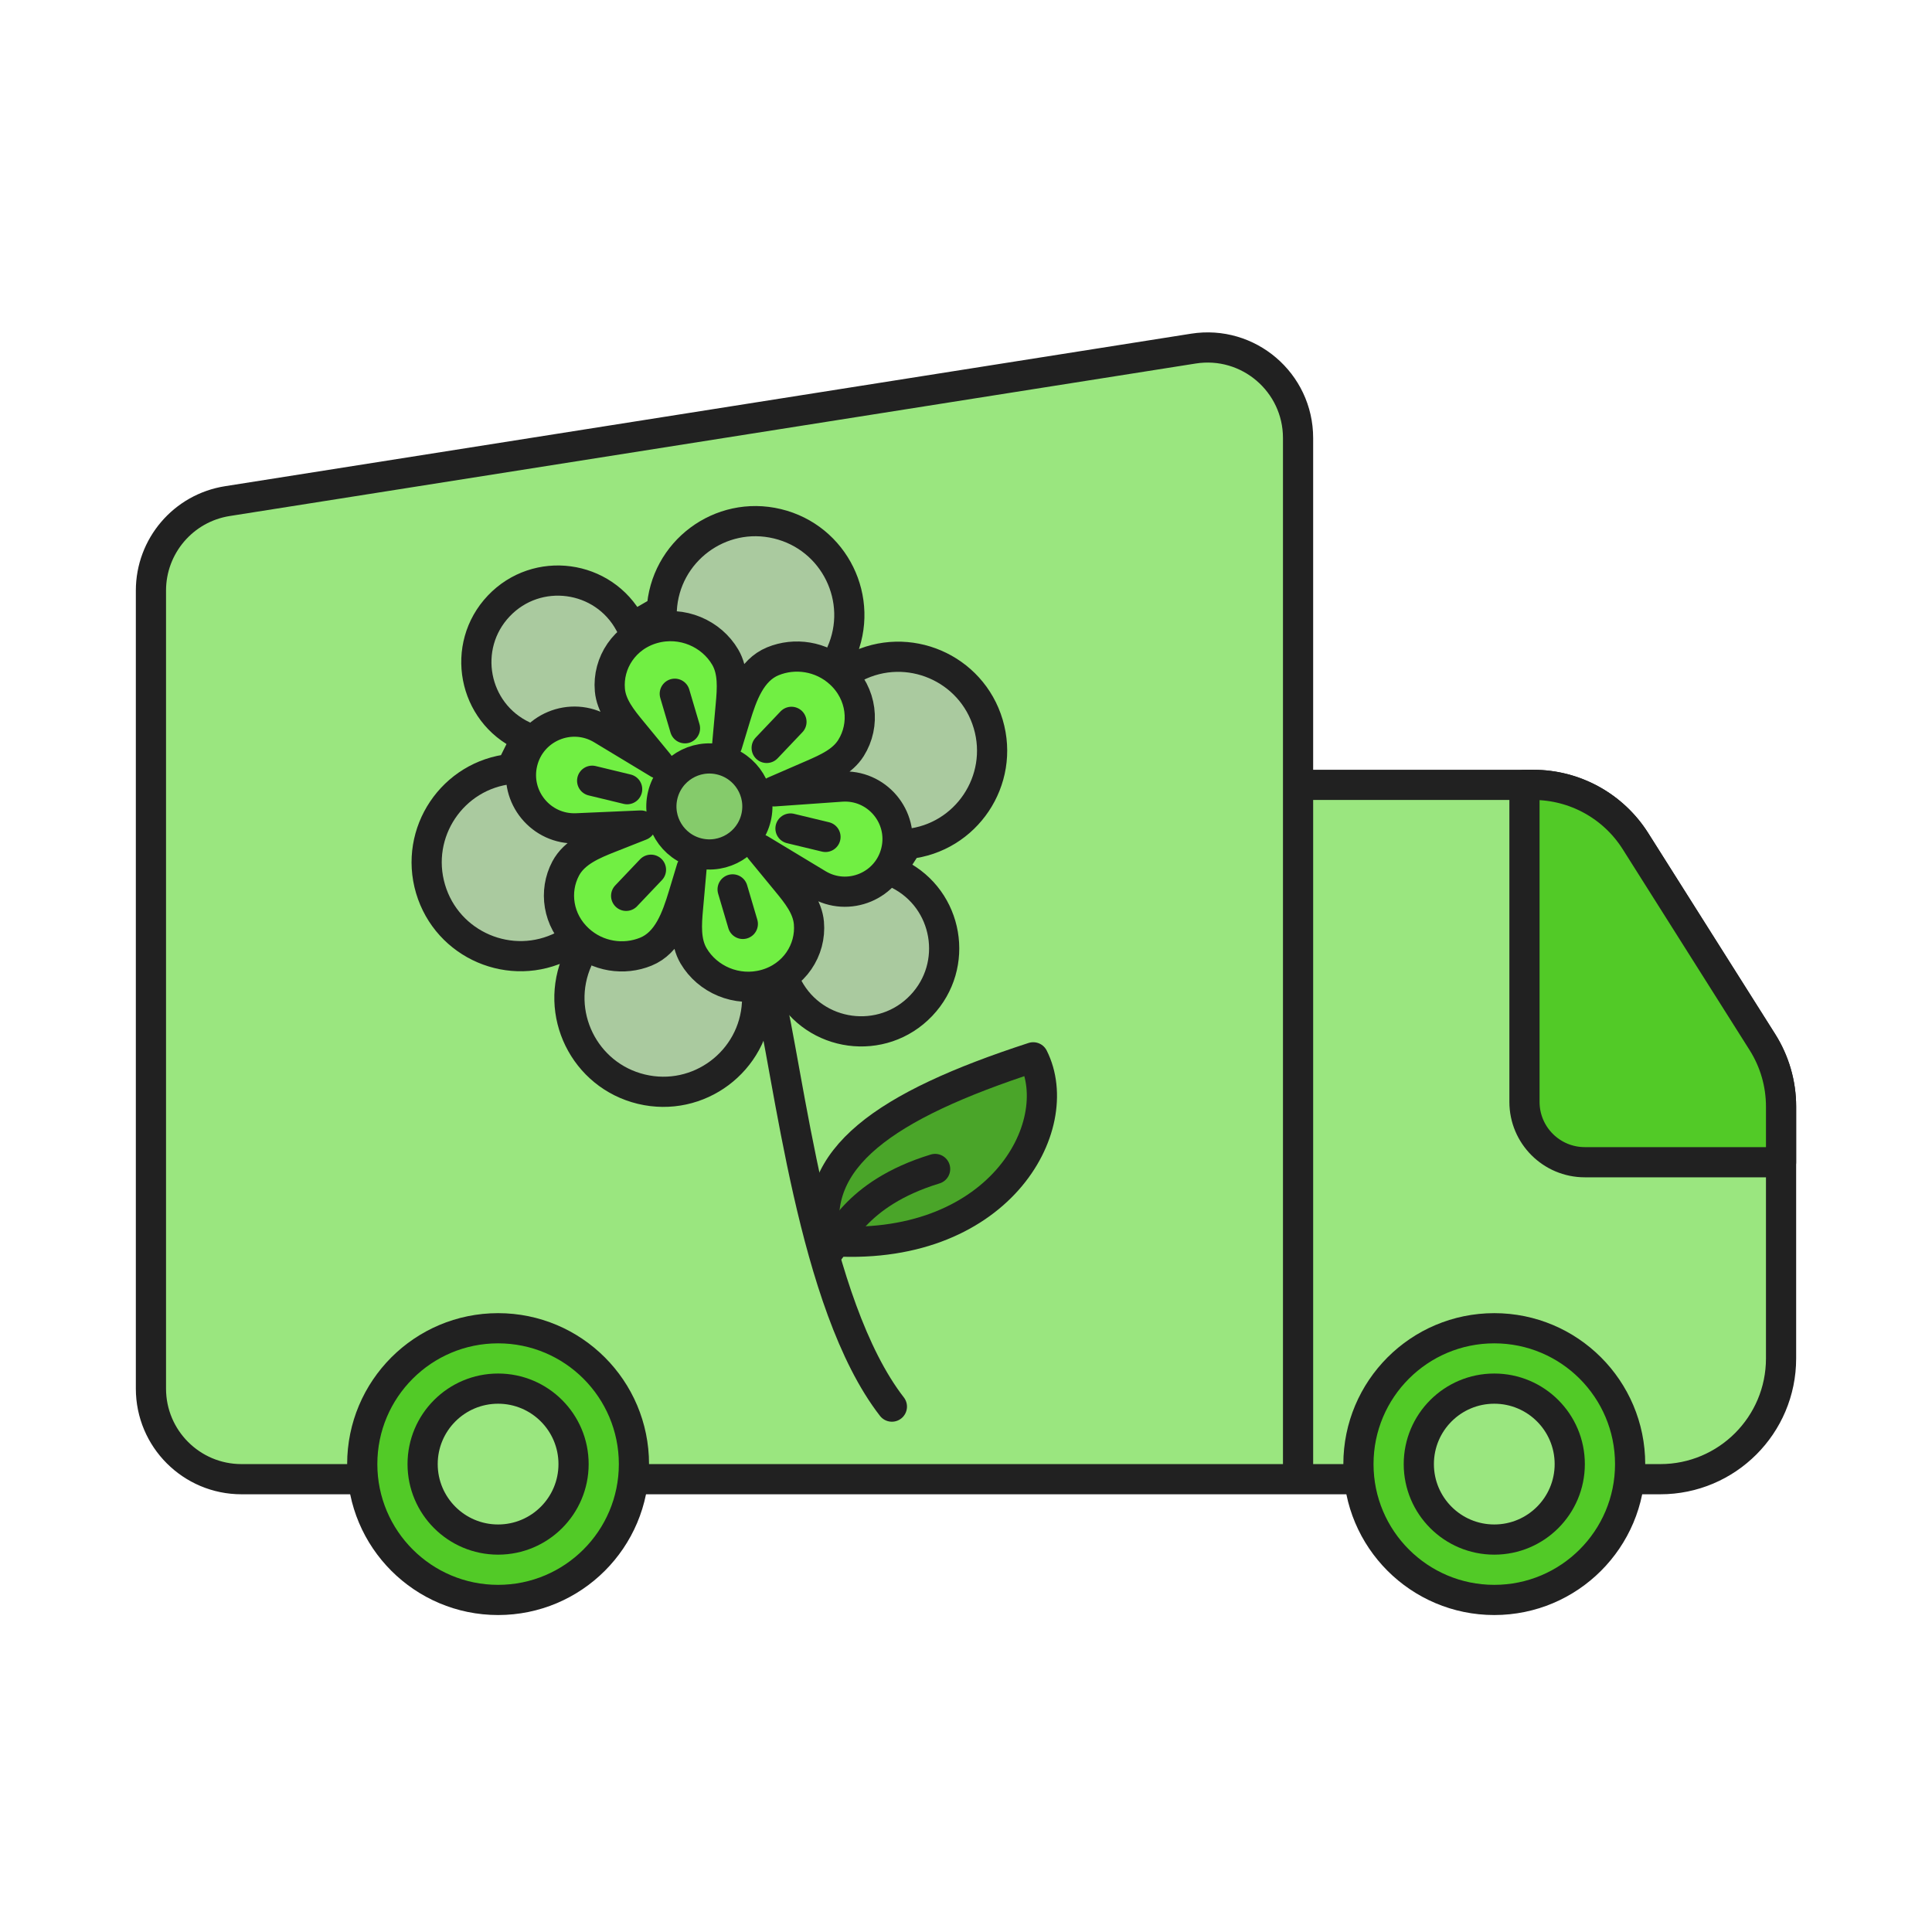
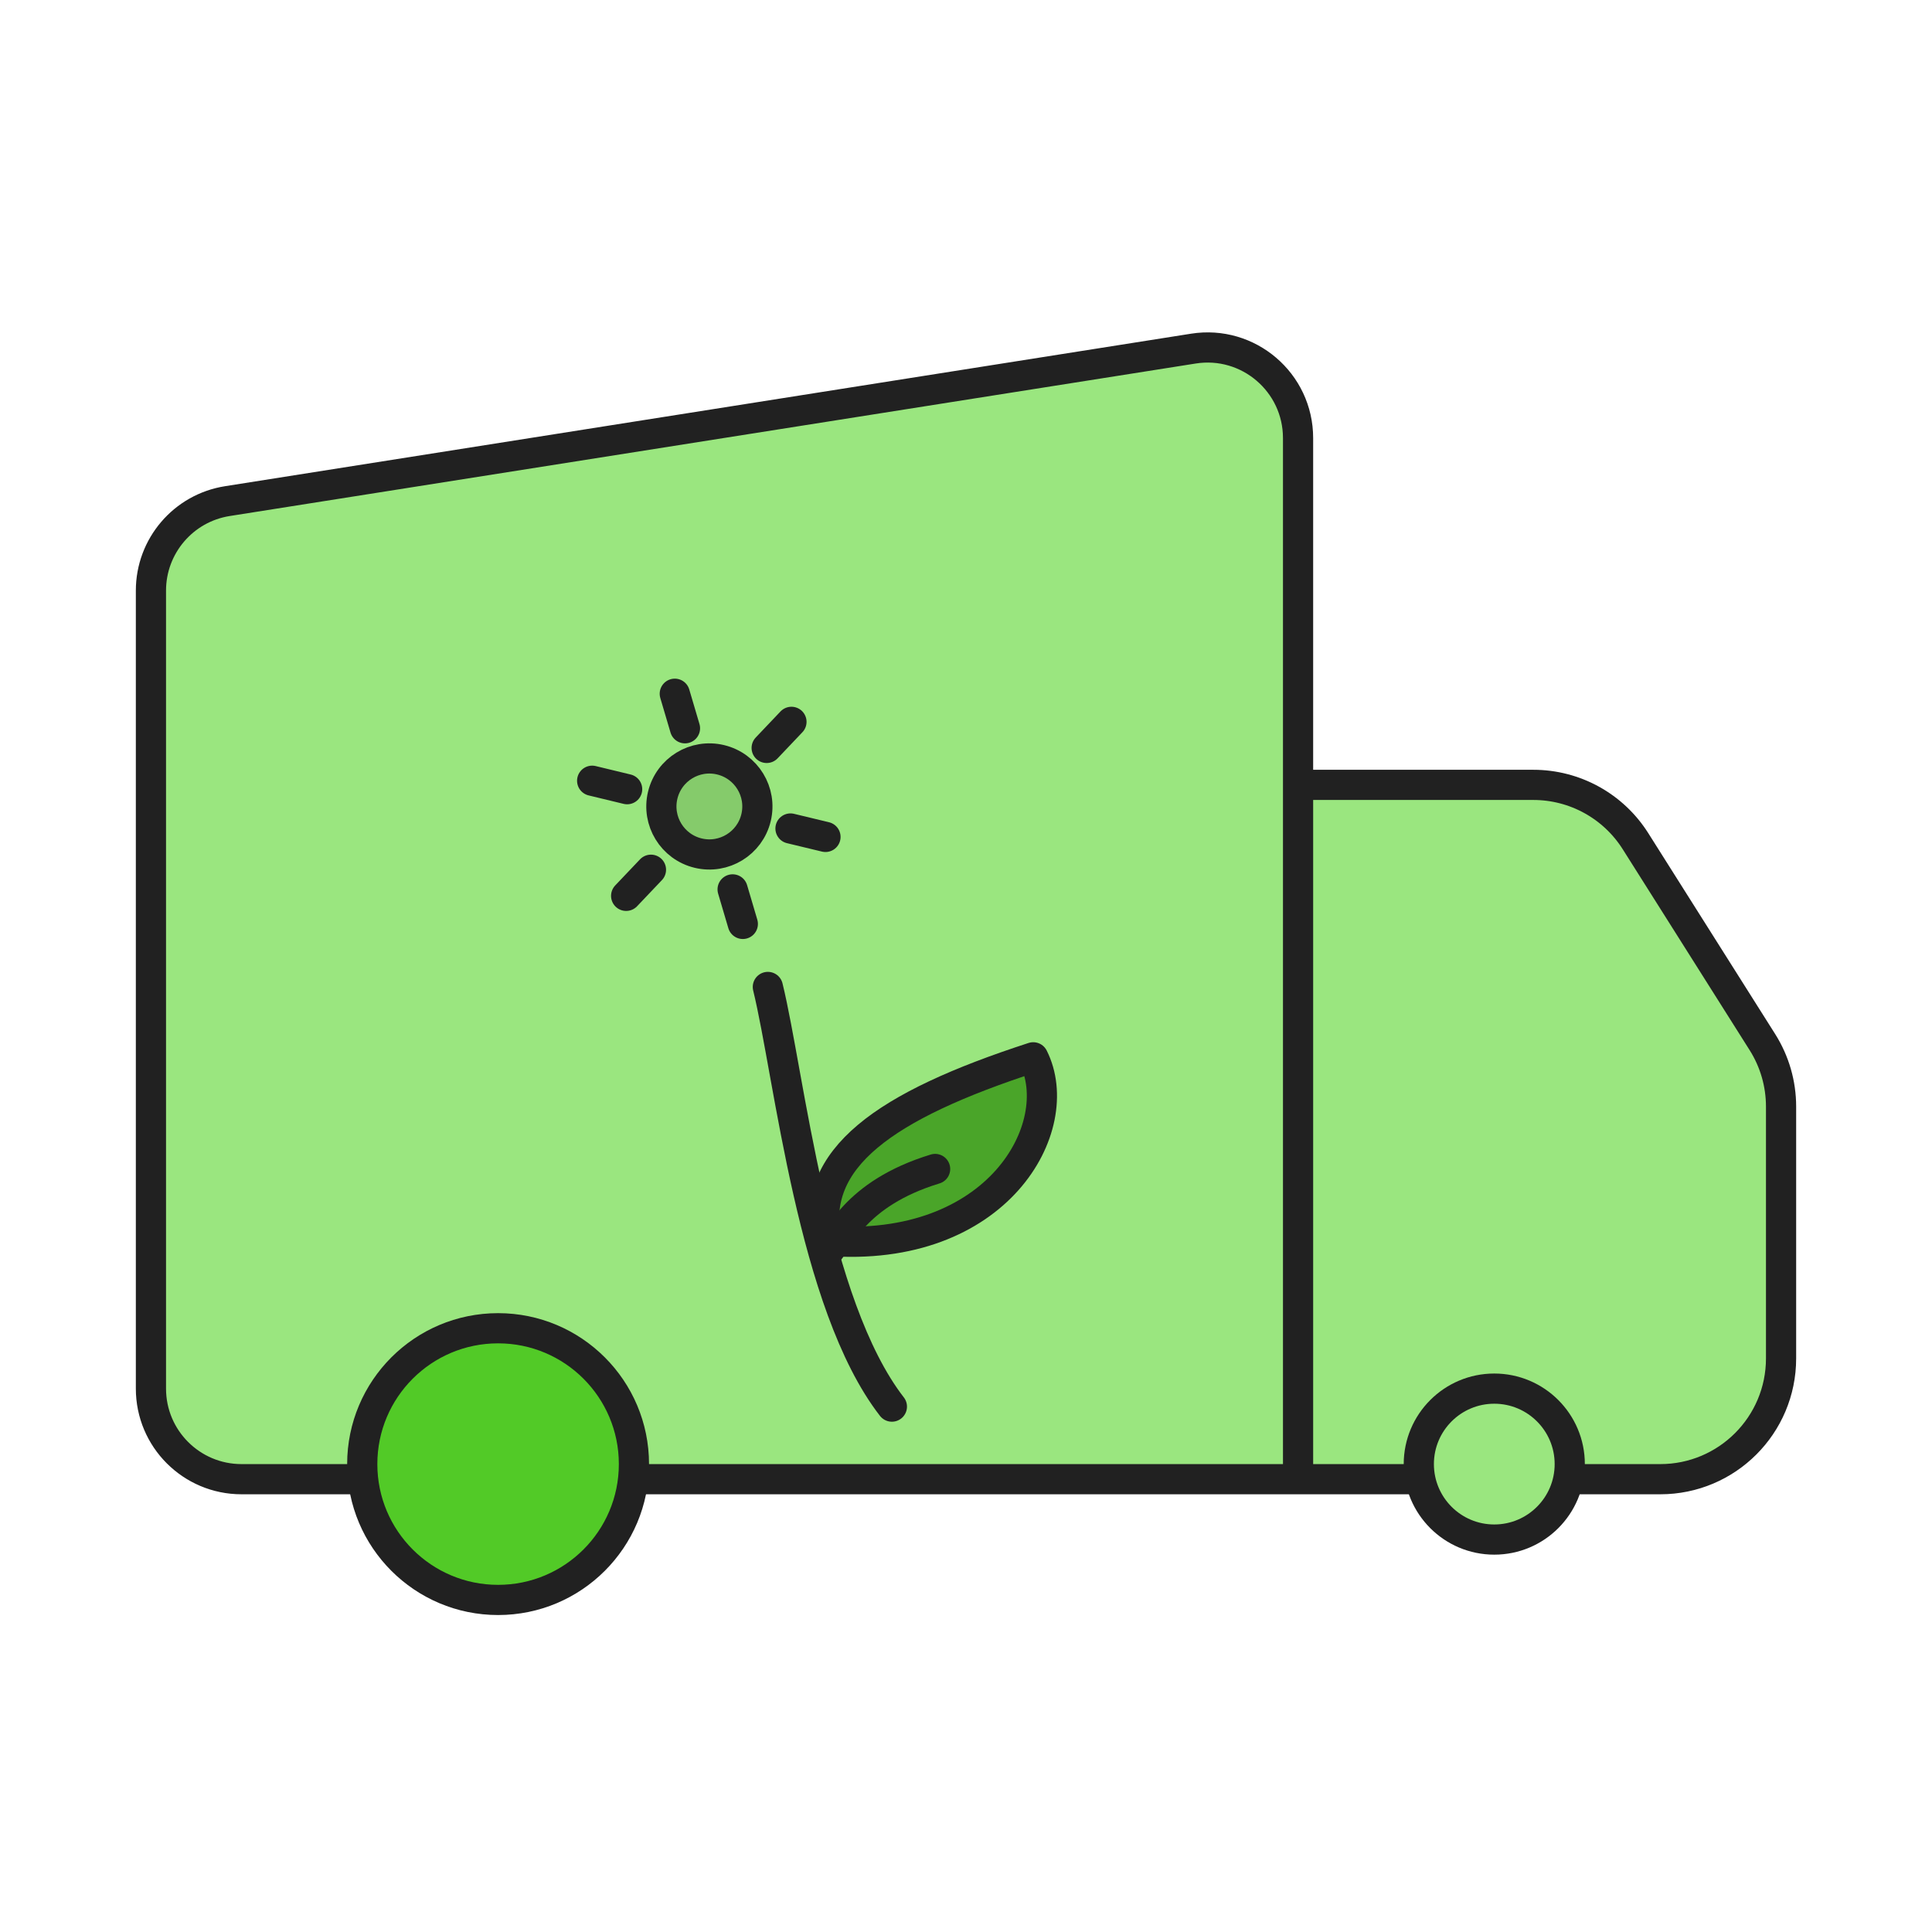
<svg xmlns="http://www.w3.org/2000/svg" fill="none" viewBox="0 0 64 64" data-id="delivery">
  <path fill="#9ae67f" stroke="#212121" stroke-linecap="round" stroke-linejoin="round" d="M39.532 11.548L7.532 16.6C6.074 16.83 5 18.087 5 19.564V46C5 47.657 6.343 49 8 49H11.5 21 43V14.511C43 12.667 41.353 11.26 39.532 11.548zM50.795 26H43V49H45 54 55C57.209 49 59 47.209 59 45V36.657C59 35.901 58.786 35.161 58.382 34.521L54.177 27.864C53.444 26.704 52.168 26 50.795 26z" class="color7fe6e0 svgShape colorStroke212121 svgStroke" />
-   <path fill="#aaca9f" stroke="#212121" stroke-linecap="round" stroke-linejoin="round" d="M30.072 27.958C32.008 27.76 33.288 25.851 32.736 23.984C32.184 22.118 30.072 21.212 28.339 22.098L27.862 21.645C28.659 19.869 27.645 17.806 25.753 17.351C23.86 16.895 22.02 18.271 21.921 20.215L20.933 20.786L20.863 20.656C19.992 19.035 17.791 18.739 16.523 20.073C15.252 21.412 15.667 23.604 17.34 24.384L17.444 24.432L16.927 25.472C14.991 25.67 13.711 27.579 14.262 29.446C14.814 31.312 16.926 32.218 18.659 31.332L19.136 31.785C18.34 33.561 19.353 35.624 21.246 36.08C23.138 36.535 24.979 35.159 25.078 33.215L26.052 32.619L26.104 32.716C26.99 34.366 29.23 34.667 30.52 33.309C31.788 31.975 31.413 29.796 29.771 28.963L29.507 28.829L30.072 27.958Z" class="colorca9fc1 svgShape colorStroke212121 svgStroke" />
-   <path fill="#52ca27" stroke="#212121" stroke-linecap="round" stroke-linejoin="round" d="M50.5 36.5V26H50.795C52.168 26 53.444 26.704 54.177 27.864L58.382 34.521C58.786 35.161 59 35.901 59 36.657V38.5H52.5C51.395 38.5 50.5 37.605 50.5 36.5Z" class="color27adca svgShape colorStroke212121 svgStroke" />
-   <circle cx="49.5" cy="48.5" r="4.5" fill="#52ca27" stroke="#212121" stroke-linecap="round" stroke-linejoin="round" class="color27adca svgShape colorStroke212121 svgStroke" />
  <circle cx="16.5" cy="48.5" r="4.5" fill="#52ca27" stroke="#212121" stroke-linecap="round" stroke-linejoin="round" class="color27adca svgShape colorStroke212121 svgStroke" />
  <circle cx="49.5" cy="48.5" r="2.5" fill="#9ae67f" stroke="#212121" stroke-linecap="round" stroke-linejoin="round" class="color7fe6e0 svgShape colorStroke212121 svgStroke" />
-   <path fill="#71ef43" stroke="#212121" stroke-linecap="round" stroke-linejoin="round" d="M28.19 24.779C28.67 24.015 28.563 22.979 27.831 22.306C27.204 21.73 26.323 21.61 25.604 21.905C24.88 22.201 24.589 23.019 24.362 23.767L24.09 24.664L24.208 23.352C24.257 22.81 24.299 22.236 24.023 21.767C23.566 20.988 22.595 20.555 21.647 20.818C20.69 21.084 20.123 21.959 20.203 22.857C20.249 23.379 20.597 23.811 20.931 24.216L21.818 25.295L19.939 24.16C18.916 23.543 17.587 24.098 17.307 25.26C17.032 26.402 17.928 27.49 19.102 27.439L21.227 27.346L20.214 27.746C19.641 27.972 19.028 28.227 18.739 28.771C18.341 29.52 18.473 30.486 19.167 31.124C19.795 31.701 20.675 31.82 21.395 31.525C22.119 31.23 22.41 30.411 22.637 29.663L22.908 28.767L22.791 30.078C22.742 30.62 22.7 31.194 22.975 31.663C23.433 32.443 24.404 32.875 25.351 32.612C26.309 32.346 26.876 31.472 26.796 30.573C26.749 30.051 26.402 29.619 26.068 29.214L25.181 28.135L27.089 29.287C28.098 29.896 29.408 29.349 29.683 28.203C29.959 27.058 29.042 25.974 27.866 26.058L25.643 26.215L26.924 25.659C27.405 25.449 27.911 25.223 28.19 24.779Z" class="colorefb443 svgShape colorStroke212121 svgStroke" />
-   <circle cx="16.5" cy="48.5" r="2.5" fill="#9ae67f" stroke="#212121" stroke-linecap="round" stroke-linejoin="round" class="color7fe6e0 svgShape colorStroke212121 svgStroke" />
  <circle cx="23.499" cy="26.715" r="1.59" fill="#85cb6b" stroke="#212121" stroke-linecap="round" stroke-linejoin="round" transform="rotate(13.531 23.5 26.715)" class="colorcb6b82 svgShape colorStroke212121 svgStroke" />
  <path stroke="#212121" stroke-linecap="round" stroke-linejoin="round" d="M19.616 25.863L20.775 26.143M26.186 27.445L27.345 27.724M22.353 22.981L22.691 24.125M24.269 29.462L24.607 30.606M26.218 23.912L25.397 24.776M21.564 28.811L20.742 29.676M25.436 32.694C26.156 35.64 26.912 43.203 29.545 46.596" class="colorStroke212121 svgStroke" />
  <path fill="#4aa529" stroke="#212121" stroke-linecap="round" stroke-linejoin="round" d="M27.369 41.102C26.83 38.374 29.289 36.629 34.227 35.025C35.38 37.317 33.063 41.553 27.369 41.102Z" class="color6ccba8 svgShape colorStroke212121 svgStroke" />
  <path stroke="#212121" stroke-linecap="round" stroke-linejoin="round" d="M27.439 41.46C27.776 41.103 28.285 39.546 30.977 38.724" class="colorStroke212121 svgStroke" />
</svg>